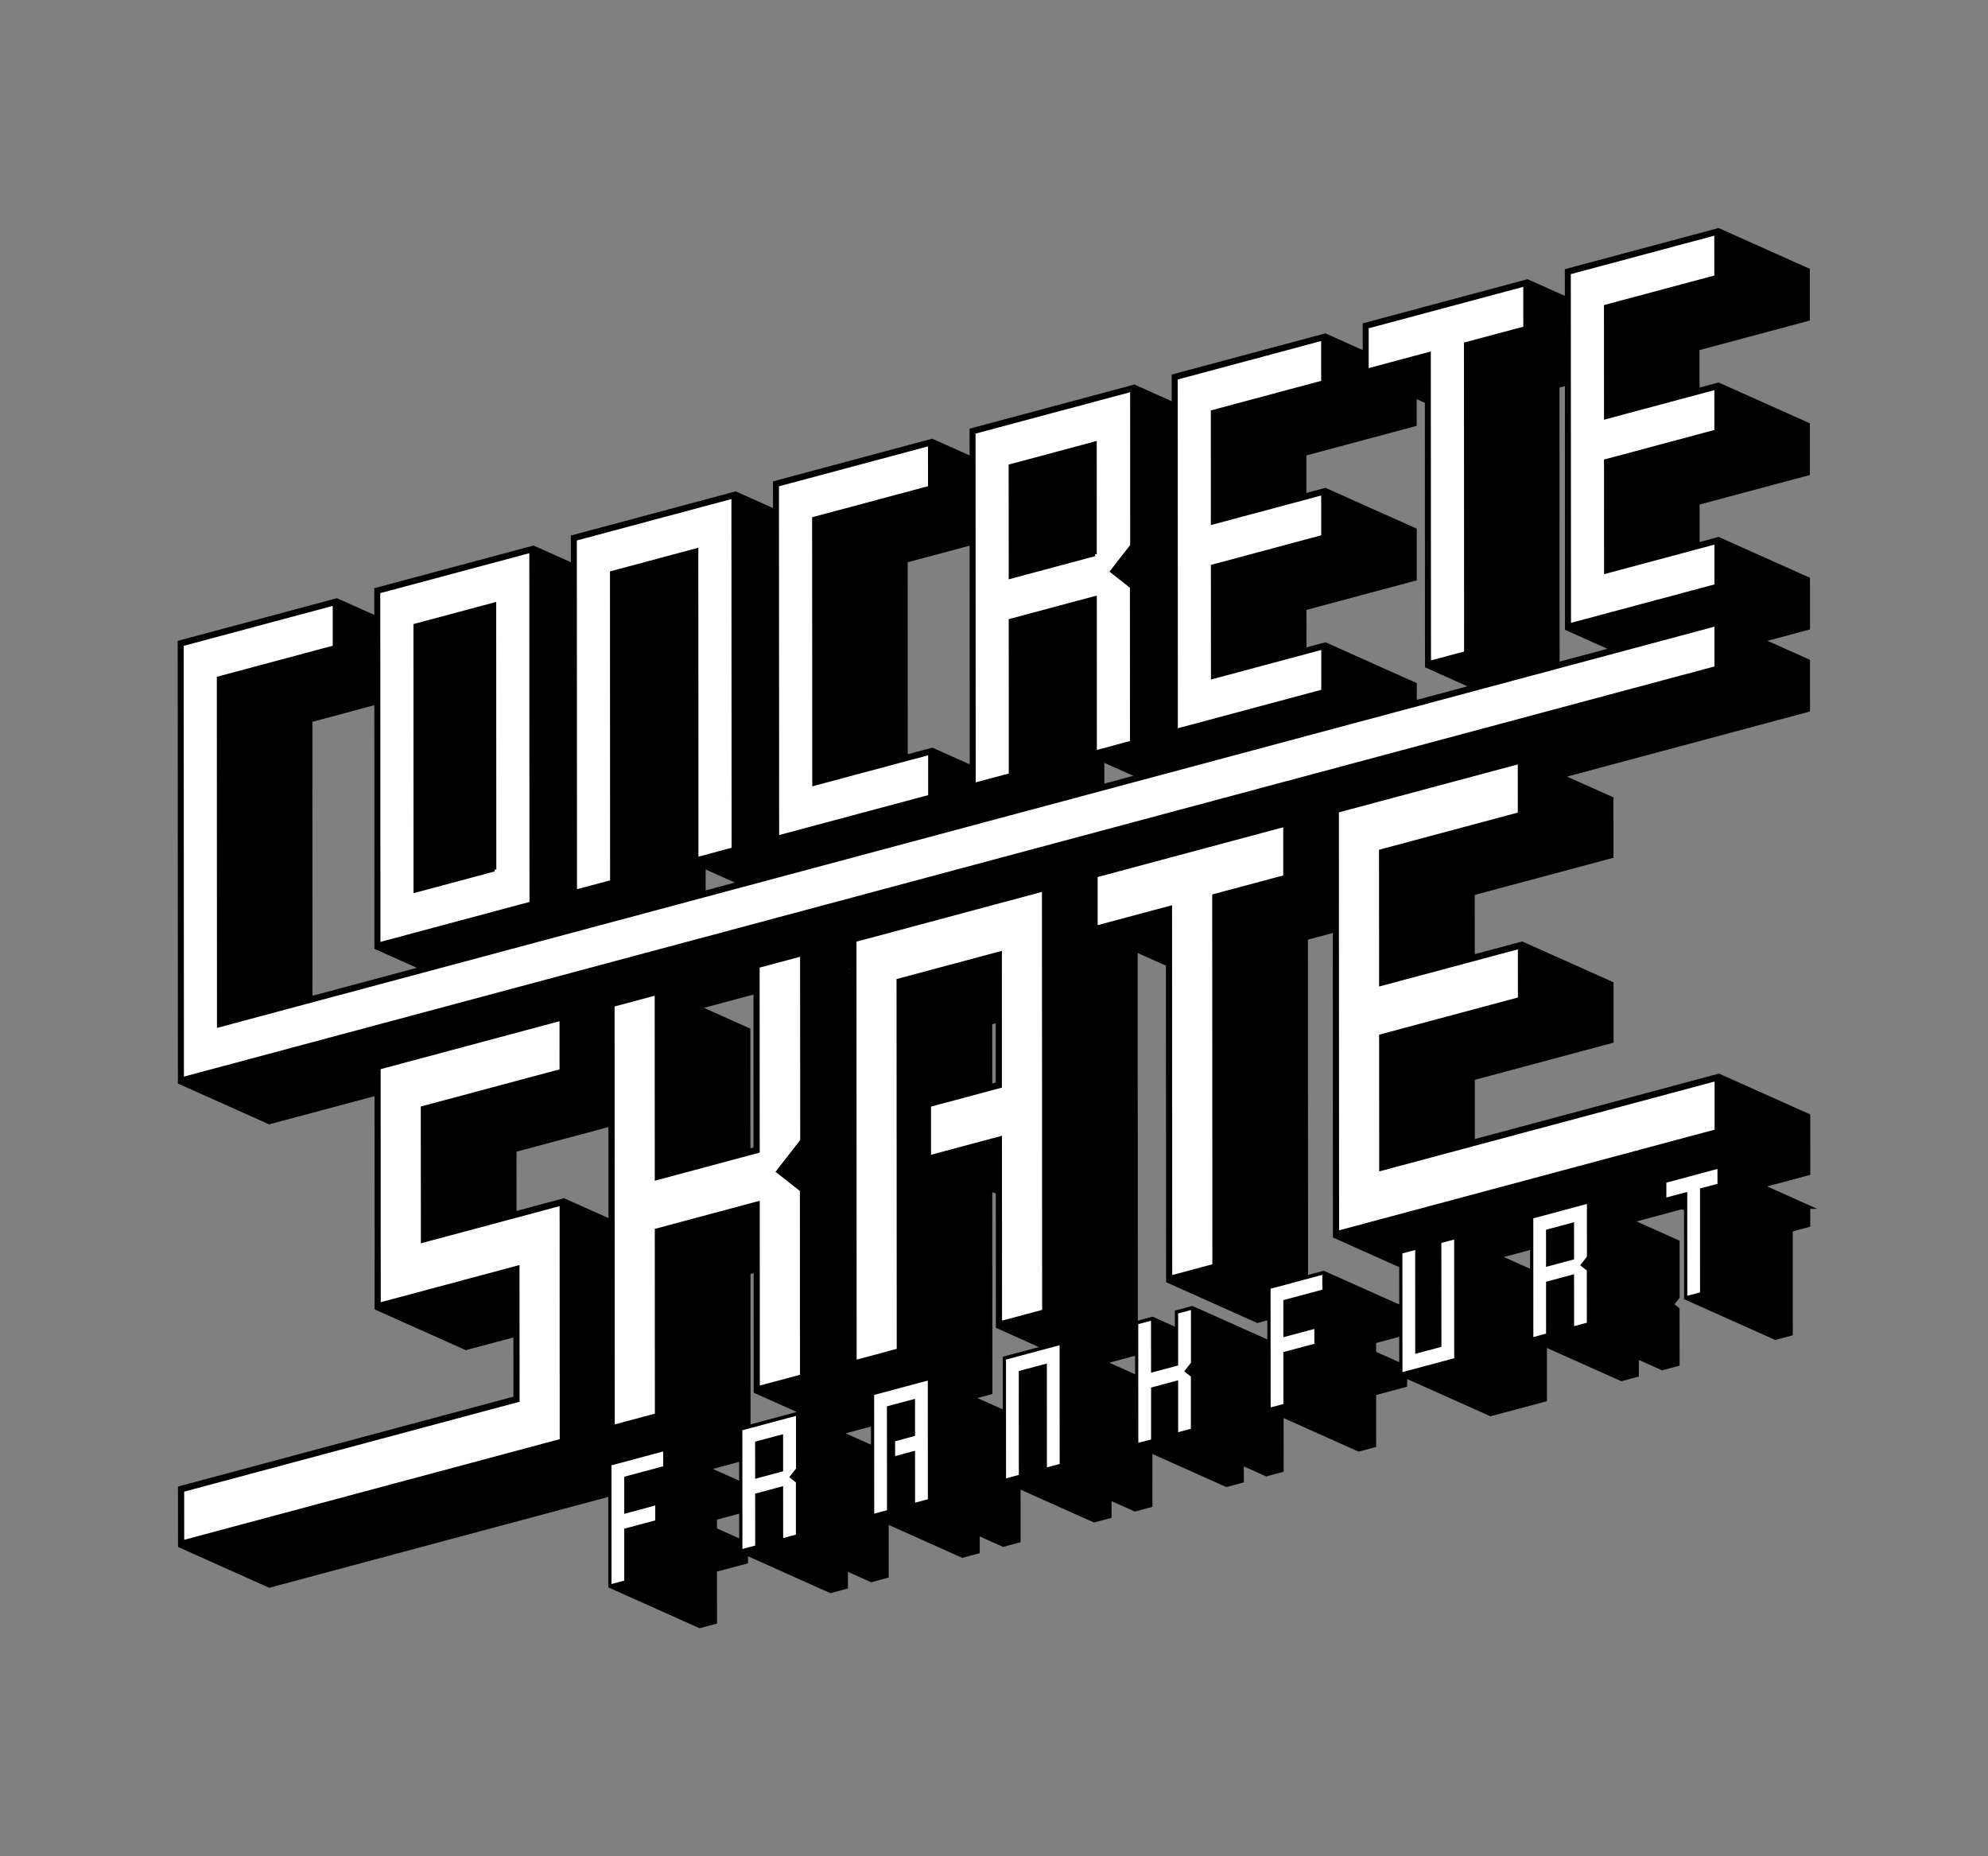
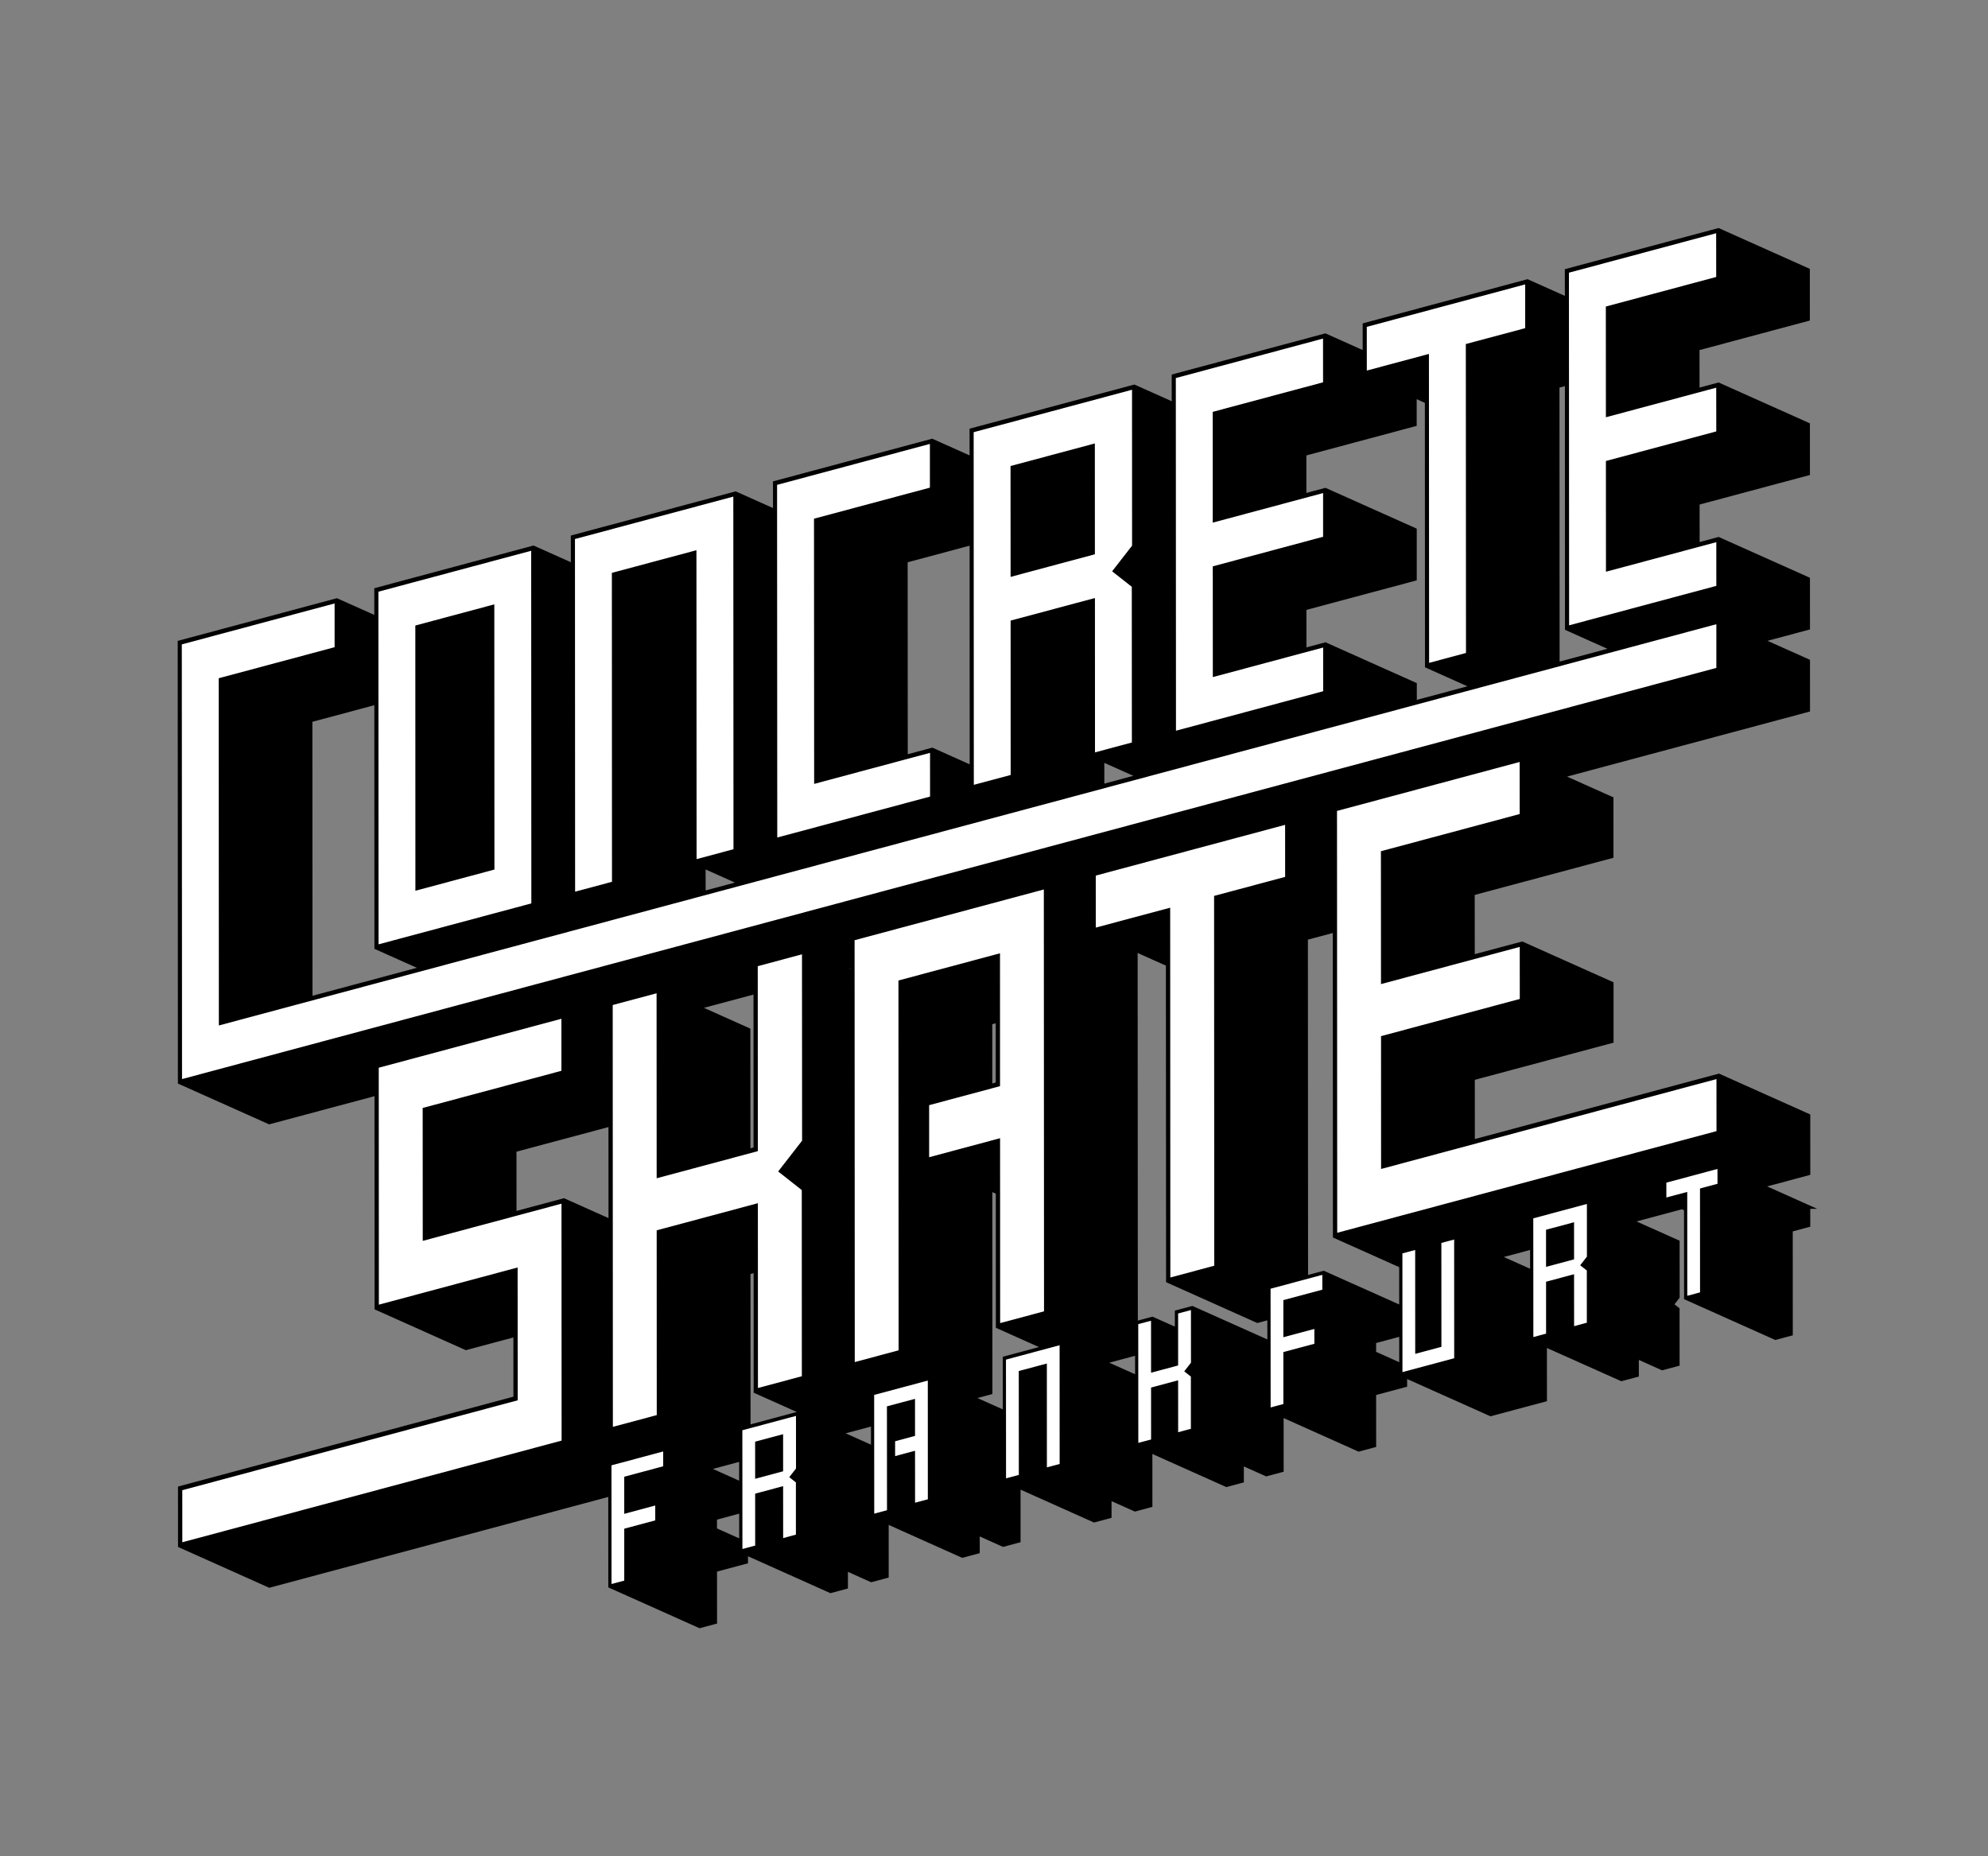
<svg xmlns="http://www.w3.org/2000/svg" version="1.1" id="Ebene_1" x="0px" y="0px" width="133.872px" height="125px" viewBox="0 0 133.872 125" enable-background="new 0 0 133.872 125" xml:space="preserve">
  <rect x="0" y="0" width="133.872" height="125" fill="#808080" stroke="none" />
  <path d="M121.777,81.275l-3.154-1.412l3.155-0.847l-0.001-3.886l-6.03-2.7L99.189,76.87l-0.002-4.251l9.343-2.503l-0.001-3.886  l-6.028-2.698l-3.317,0.887l-0.004-4.251l9.345-2.503l-0.001-3.887l-3.377-1.512l16.612-4.451l-0.001-3.3l-3.112-1.393l3.111-0.833  l-0.002-3.299l-6.029-2.698l-1.4,0.376l-0.001-2.79l7.429-1.99l-0.002-3.299l-6.03-2.699l-1.401,0.376l-0.003-2.789l7.431-1.99  l-0.001-3.3l-6.029-2.698l-10.215,2.735l0.002,1.897l-2.649-1.187l-10.966,2.939v1.895l-2.646-1.185L79.029,25.32l0.002,1.895  l-2.649-1.186l-10.965,2.937l0.002,1.897l-2.652-1.187l-10.588,2.838l0.001,1.895l-2.648-1.186l-10.965,2.938l0.001,1.895  L35.92,36.87l-10.589,2.838v1.894l-2.65-1.185l-10.587,2.838l0.013,29.628l6.029,2.697l7.21-1.93l0.005,14.438l6.03,2.699  l3.318-0.888l0.002,4.25l-22.588,6.052l0.002,3.887l6.029,2.699l22.943-6.149l0.003,6.173l6.029,2.699l1.04-0.278l-0.002-3.498  l2.087-0.56v-0.573l5.687,2.548l1.041-0.277v-1.221l1.704,0.763l1.042-0.279l-0.001-3.645l5.092,2.281l1.04-0.279v-1.226  l1.709,0.767l1.04-0.278l-0.001-3.64l5.087,2.277l1.041-0.279v-1.225l1.71,0.767l1.041-0.28l-0.002-3.662l5.119,2.292l1.042-0.279  l-0.001-1.174l1.642,0.735l1.039-0.279l-0.003-3.703l-0.027-0.021l5.217,2.336l1.042-0.28l-0.002-3.498l2.087-0.559v-0.618  l5.753,2.574l3.663-0.981l-0.002-3.682l5.15,2.301l1.041-0.277l-0.003-1.221l1.706,0.765l1.041-0.279l-0.003-3.703l-0.392-0.31  l0.398-0.51l-0.002-3.711l-3.151-1.41l3.444-0.924l0.257,0.116l0.004,5.989l6.027,2.698l1.039-0.278l-0.002-6.998l1.179-0.316  V81.275z M103.163,85.633l-2.275-1.017l2.275-0.609V85.633z M96.066,67.643l1.827,0.817l-1.824,0.49L96.066,67.643z M89.886,83.25  l4.462,1.997l0.002,2.792l-5.214-2.332l-1.178,0.314l-0.011-22.843l1.93-0.516L89.886,83.25z M53.691,95.204l-3.276,0.878  l-0.004-10.387l0.466-0.125l0.003,8.132l6.029,2.697l1.87-0.5l0.001,1.582L53.691,95.204z M34.653,77.458l6.448-1.727l0.003,6.492  l-3.133-1.402l-3.316,0.889L34.653,77.458z M53.991,81.038l0.001,1.309l-1.829-0.818L53.991,81.038z M47.294,82.026l-0.001-1.308  l1.827,0.818L47.294,82.026z M60.185,93.203l0.367,0.163l-0.367,0.098V93.203z M66.691,68.874l0.489-0.131v4.251l-0.487,0.132  L66.691,68.874z M68.596,77.121l1.705-0.458l0.001,1.309l-1.706-0.767V77.121z M68.469,64.7l1.826-0.489v1.306L68.469,64.7z   M47.628,98.886l2.273-0.608v1.628L47.628,98.886z M81.757,61.14v1.306l-1.827-0.817L81.757,61.14z M44.263,97.731l-0.254,0.067  v-0.183L44.263,97.731z M66.702,93.776l-0.007-13.697l0.49,0.22l0.004,9.031l3.154,1.412l-2.69,0.72l0.003,3.641l-2.212-0.988  L66.702,93.776z M76.496,91.151l-0.014-27.174l2.157,0.965l0.012,21.317l6.027,2.699l0.792-0.212l0.001,1.647l-5.183-2.317  l-1.046,0.28v1.175L77.6,88.797l-1.039,0.28l0.003,3.661l-2.242-1.004L76.496,91.151z M89.874,56.73l-0.521-0.233l0.521-0.139V56.73  z M73.629,61.085l-0.524-0.235l0.524-0.139V61.085z M57.386,65.469l-0.567-0.254l0.567-0.15V65.469z M50.871,77.369l-0.464,0.125  l-0.005-8.145l-3.376-1.511l3.842-1.028L50.871,77.369z M41.099,69.772l-0.481-0.216l0.481-0.128V69.772z M37.812,85.369v1.306  l-1.824-0.817L37.812,85.369z M48.155,102.235l1.748-0.47v2.024l-1.748-0.782V102.235z M96.075,80.093l1.826,0.819L96.076,81.4  L96.075,80.093z M31.539,84.934l1.826,0.817l-1.824,0.49L31.539,84.934z M92.541,91.115v-0.773l1.809-0.485l0.001,2.069  L92.541,91.115z M104.888,26.003l0.62-0.165l0.005,16.491l3.111,1.391l-3.727,0.998L104.888,26.003z M20.909,48.508l4.425-1.184  l0.007,16.487l3.11,1.392l-7.534,2.018L20.909,48.508z M60.995,37.767l4.426-1.186l0.005,15.085l-2.648-1.186l-1.777,0.475  L60.995,37.767z M31.519,61.569l0.571,0.256l-0.571,0.152V61.569z M85.211,37.187V36.78l0.57,0.254L85.211,37.187z M74.238,51.174  l2.461,1.1l-2.46,0.66L74.238,51.174z M85.217,47.588V47.18l0.569,0.257L85.217,47.588z M76.216,40.974l0.001,0.407l-0.571-0.254  L76.216,40.974z M72.169,40.69l-0.568,0.151v-0.408L72.169,40.69z M49.869,59.463l-2.478,0.665l-0.003-1.775L49.869,59.463z   M58.938,54.63l-0.57,0.154v-0.41L58.938,54.63z M111.69,40.087l0.572,0.254l-0.572,0.154V40.087z M111.685,29.685l0.573,0.254  l-0.57,0.155L111.685,29.685z M96.078,27.045l0.008,17.809l3.111,1.392l-3.915,1.049l-0.001-1.211l-6.03-2.699l-1.401,0.376  l-0.003-2.787l7.43-1.991v-3.301l-6.029-2.698l-1.402,0.375l-0.001-2.788l7.428-1.99v-1.896L96.078,27.045z M98.71,24.946  l-0.57-0.256l0.57-0.153V24.946z M76.232,30.983l-0.593-0.266l0.593-0.156V30.983z M49.385,38.163l-0.573-0.256l0.573-0.153V38.163z   M35.772,41.81l-0.571-0.255l0.571-0.153V41.81z M18.284,70.642l0.569,0.257l-0.569,0.15V70.642z" />
  <path fill="none" stroke="#000000" stroke-width="0.254" stroke-miterlimit="10" d="M121.777,81.275l-3.154-1.412l3.155-0.847  l-0.001-3.886l-6.03-2.7L99.189,76.87l-0.002-4.251l9.343-2.503l-0.001-3.886l-6.028-2.698l-3.317,0.887l-0.004-4.251l9.345-2.503  l-0.001-3.887l-3.377-1.512l16.612-4.451l-0.001-3.3l-3.112-1.393l3.111-0.833l-0.002-3.299l-6.029-2.698l-1.4,0.376l-0.001-2.79  l7.429-1.99l-0.002-3.299l-6.03-2.699l-1.401,0.376l-0.003-2.789l7.431-1.99l-0.001-3.3l-6.029-2.698l-10.215,2.735l0.002,1.897  l-2.649-1.187l-10.966,2.939v1.895l-2.646-1.185L79.029,25.32l0.002,1.895l-2.649-1.186l-10.965,2.937l0.002,1.897l-2.652-1.187  l-10.588,2.838l0.001,1.895l-2.648-1.186l-10.965,2.938l0.001,1.895L35.92,36.87l-10.589,2.838v1.894l-2.65-1.185l-10.587,2.838  l0.013,29.628l6.029,2.697l7.21-1.93l0.005,14.438l6.03,2.699l3.318-0.888l0.002,4.25l-22.588,6.052l0.002,3.887l6.029,2.699  l22.943-6.149l0.003,6.173l6.029,2.699l1.04-0.278l-0.002-3.498l2.087-0.56v-0.573l5.687,2.548l1.041-0.277v-1.221l1.704,0.763  l1.042-0.279l-0.001-3.645l5.092,2.281l1.04-0.279v-1.226l1.709,0.767l1.04-0.278l-0.001-3.64l5.087,2.277l1.041-0.279v-1.225  l1.71,0.767l1.041-0.28l-0.002-3.662l5.119,2.292l1.042-0.279l-0.001-1.174l1.642,0.735l1.039-0.279l-0.003-3.703l-0.027-0.021  l5.217,2.336l1.042-0.28l-0.002-3.498l2.087-0.559v-0.618l5.753,2.574l3.663-0.981l-0.002-3.682l5.15,2.301l1.041-0.277  l-0.003-1.221l1.706,0.765l1.041-0.279l-0.003-3.703l-0.392-0.31l0.398-0.51l-0.002-3.711l-3.151-1.41l3.444-0.924l0.257,0.116  l0.004,5.989l6.027,2.698l1.039-0.278l-0.002-6.998l1.179-0.316V81.275z M103.163,85.633l-2.275-1.017l2.275-0.609V85.633z   M96.066,67.643l1.827,0.817l-1.824,0.49L96.066,67.643z M89.886,83.25l4.462,1.997l0.002,2.792l-5.214-2.332l-1.178,0.314  l-0.011-22.843l1.93-0.516L89.886,83.25z M53.691,95.204l-3.276,0.878l-0.004-10.387l0.466-0.125l0.003,8.132l6.029,2.697l1.87-0.5  l0.001,1.582L53.691,95.204z M34.653,77.458l6.448-1.727l0.003,6.492l-3.133-1.402l-3.316,0.889L34.653,77.458z M53.991,81.038  l0.001,1.309l-1.829-0.818L53.991,81.038z M47.294,82.026l-0.001-1.308l1.827,0.818L47.294,82.026z M60.185,93.203l0.367,0.163  l-0.367,0.098V93.203z M66.691,68.874l0.489-0.131v4.251l-0.487,0.132L66.691,68.874z M68.596,77.121l1.705-0.458l0.001,1.309  l-1.706-0.767V77.121z M68.469,64.7l1.826-0.489v1.306L68.469,64.7z M47.628,98.886l2.273-0.608v1.628L47.628,98.886z M81.757,61.14  v1.306l-1.827-0.817L81.757,61.14z M44.263,97.731l-0.254,0.067v-0.183L44.263,97.731z M66.702,93.776l-0.007-13.697l0.49,0.22  l0.004,9.031l3.154,1.412l-2.69,0.72l0.003,3.641l-2.212-0.988L66.702,93.776z M76.496,91.151l-0.014-27.174l2.157,0.965  l0.012,21.317l6.027,2.699l0.792-0.212l0.001,1.647l-5.183-2.317l-1.046,0.28v1.175L77.6,88.797l-1.039,0.28l0.003,3.661  l-2.242-1.004L76.496,91.151z M89.874,56.73l-0.521-0.233l0.521-0.139V56.73z M73.629,61.085l-0.524-0.235l0.524-0.139V61.085z   M57.386,65.469l-0.567-0.254l0.567-0.15V65.469z M50.871,77.369l-0.464,0.125l-0.005-8.145l-3.376-1.511l3.842-1.028L50.871,77.369  z M41.099,69.772l-0.481-0.216l0.481-0.128V69.772z M37.812,85.369v1.306l-1.824-0.817L37.812,85.369z M48.155,102.235l1.748-0.47  v2.024l-1.748-0.782V102.235z M96.075,80.093l1.826,0.819L96.076,81.4L96.075,80.093z M31.539,84.934l1.826,0.817l-1.824,0.49  L31.539,84.934z M92.541,91.115v-0.773l1.809-0.485l0.001,2.069L92.541,91.115z M104.888,26.003l0.62-0.165l0.005,16.491  l3.111,1.391l-3.727,0.998L104.888,26.003z M20.909,48.508l4.425-1.184l0.007,16.487l3.11,1.392l-7.534,2.018L20.909,48.508z   M60.995,37.767l4.426-1.186l0.005,15.085l-2.648-1.186l-1.777,0.475L60.995,37.767z M31.519,61.569l0.571,0.256l-0.571,0.152  V61.569z M85.211,37.187V36.78l0.57,0.254L85.211,37.187z M74.238,51.174l2.461,1.1l-2.46,0.66L74.238,51.174z M85.217,47.588V47.18  l0.569,0.257L85.217,47.588z M76.216,40.974l0.001,0.407l-0.571-0.254L76.216,40.974z M72.169,40.69l-0.568,0.151v-0.408  L72.169,40.69z M49.869,59.463l-2.478,0.665l-0.003-1.775L49.869,59.463z M58.938,54.63l-0.57,0.154v-0.41L58.938,54.63z   M111.69,40.087l0.572,0.254l-0.572,0.154V40.087z M111.685,29.685l0.573,0.254l-0.57,0.155L111.685,29.685z M96.078,27.045  l0.008,17.809l3.111,1.392l-3.915,1.049l-0.001-1.211l-6.03-2.699l-1.401,0.376l-0.003-2.787l7.43-1.991v-3.301l-6.029-2.698  l-1.402,0.375l-0.001-2.788l7.428-1.99v-1.896L96.078,27.045z M98.71,24.946l-0.57-0.256l0.57-0.153V24.946z M76.232,30.983  l-0.593-0.266l0.593-0.156V30.983z M49.385,38.163l-0.573-0.256l0.573-0.153V38.163z M35.772,41.81l-0.571-0.255l0.571-0.153V41.81z   M18.284,70.642l0.569,0.257l-0.569,0.15V70.642z" />
  <path fill="#FFFFFF" d="M25.481,39.845l10.289-2.757l0.011,23.747l-10.289,2.757L25.481,39.845z M33.295,58.556l-0.008-17.858  l-5.319,1.425l0.005,17.86L33.295,58.556 M38.718,36.298l0.01,23.748l2.483-0.666l-0.008-20.803l5.695-1.526l0.01,20.802  l2.485-0.666l-0.012-23.746L38.718,36.298z M52.328,32.65l0.013,23.748l10.289-2.756l-0.001-2.946l-7.804,2.092l-0.01-17.859  l7.805-2.09l-0.001-2.945L52.328,32.65z M76.231,26.246l0.003,10.499l-1.344,1.727l1.325,1.042L76.22,50l-2.483,0.665l-0.004-10.395  l-5.678,1.521l0.003,10.395l-2.481,0.664l-0.011-23.746L76.231,26.246z M73.73,37.325l-0.003-7.464l-5.678,1.521l0.005,7.465  L73.73,37.325 M79.18,25.458l0.01,23.748l9.912-2.658l-0.001-2.944l-7.429,1.991l-0.004-7.457l7.429-1.992v-2.944l-7.431,1.992  l-0.003-7.459l7.432-1.99l-0.003-2.945L79.18,25.458z M92.04,22.01l0.001,2.944l4.183-1.121l0.012,20.804l2.484-0.666l-0.011-20.804  l3.997-1.069l-0.001-2.946L92.04,22.01z M105.652,18.363l0.012,23.746l9.914-2.656l-0.002-2.943l-7.43,1.99l-0.004-7.457l7.432-1.99  l-0.004-2.945l-7.429,1.99l-0.004-7.456l7.432-1.991l-0.003-2.945L105.652,18.363z M12.243,43.393l0.015,29.272l103.321-27.688  v-2.942L14.738,69.055l-0.01-23.382l7.805-2.091l-0.001-2.946L12.243,43.393z M37.805,68.604l0.001,3.504l-9.343,2.502l0.005,8.95  l9.343-2.504l0.008,15.954l-25.542,6.846l-0.002-3.506l22.587-6.054l-0.005-8.944l-9.344,2.504l-0.008-15.956L37.805,68.604z   M51.027,65.061l0.006,12.457l-6.813,1.827l-0.006-12.458l-2.954,0.792l0.011,28.405l2.955-0.791L44.221,82.85l6.814-1.826  l0.005,12.444l2.956-0.792l-0.005-12.538l-1.59-1.251l1.612-2.074l-0.007-12.549L51.027,65.061z M57.548,63.314l0.012,28.408  l2.953-0.792l-0.012-24.904l6.839-1.831l0.002,8.947l-4.774,1.279v3.506l4.777-1.28l0.005,12.449l2.955-0.79l-0.013-28.409  L57.548,63.314z M73.789,58.962l0.001,3.502l5.01-1.34l0.011,24.902l2.957-0.792L81.757,60.33l4.784-1.28l-0.002-3.505  L73.789,58.962z M90.034,54.608l0.014,28.407l25.541-6.845l-0.002-3.505l-22.585,6.053l-0.003-8.945l9.343-2.503l-0.002-3.505  l-9.344,2.503l-0.005-8.947l9.345-2.504l-0.003-3.506L90.034,54.608z" />
-   <path fill="none" stroke="#000000" stroke-width="0.254" stroke-miterlimit="10" d="M25.481,39.845l10.289-2.757l0.011,23.747  l-10.289,2.757L25.481,39.845z M33.295,58.556l-0.008-17.858l-5.319,1.425l0.005,17.86L33.295,58.556 M38.718,36.298l0.01,23.748  l2.483-0.666l-0.008-20.803l5.695-1.526l0.01,20.802l2.485-0.666l-0.012-23.746L38.718,36.298z M52.328,32.65l0.013,23.748  l10.289-2.756l-0.001-2.946l-7.804,2.092l-0.01-17.859l7.805-2.09l-0.001-2.945L52.328,32.65z M76.231,26.246l0.003,10.499  l-1.344,1.727l1.325,1.042L76.22,50l-2.483,0.665l-0.004-10.395l-5.678,1.521l0.003,10.395l-2.481,0.664l-0.011-23.746  L76.231,26.246z M73.73,37.325l-0.003-7.464l-5.678,1.521l0.005,7.465L73.73,37.325 M79.18,25.458l0.01,23.748l9.912-2.658  l-0.001-2.944l-7.429,1.991l-0.004-7.457l7.429-1.992v-2.944l-7.431,1.992l-0.003-7.459l7.432-1.99l-0.003-2.945L79.18,25.458z   M92.04,22.01l0.001,2.944l4.183-1.121l0.012,20.804l2.484-0.666l-0.011-20.804l3.997-1.069l-0.001-2.946L92.04,22.01z   M105.652,18.363l0.012,23.746l9.914-2.656l-0.002-2.943l-7.43,1.99l-0.004-7.457l7.432-1.99l-0.004-2.945l-7.429,1.99l-0.004-7.456  l7.432-1.991l-0.003-2.945L105.652,18.363z M12.243,43.393l0.015,29.272l103.321-27.688v-2.942L14.738,69.055l-0.01-23.382  l7.805-2.091l-0.001-2.946L12.243,43.393z M37.805,68.604l0.001,3.504l-9.343,2.502l0.005,8.95l9.343-2.504l0.008,15.954  l-25.542,6.846l-0.002-3.506l22.587-6.054l-0.005-8.944l-9.344,2.504l-0.008-15.956L37.805,68.604z M51.027,65.061l0.006,12.457  l-6.813,1.827l-0.006-12.458l-2.954,0.792l0.011,28.405l2.955-0.791L44.221,82.85l6.814-1.826l0.005,12.444l2.956-0.792  l-0.005-12.538l-1.59-1.251l1.612-2.074l-0.007-12.549L51.027,65.061z M57.548,63.314l0.012,28.408l2.953-0.792l-0.012-24.904  l6.839-1.831l0.002,8.947l-4.774,1.279v3.506l4.777-1.28l0.005,12.449l2.955-0.79l-0.013-28.409L57.548,63.314z M73.789,58.962  l0.001,3.502l5.01-1.34l0.011,24.902l2.957-0.792L81.757,60.33l4.784-1.28l-0.002-3.505L73.789,58.962z M90.034,54.608l0.014,28.407  l25.541-6.845l-0.002-3.505l-22.585,6.053l-0.003-8.945l9.343-2.503l-0.002-3.505l-9.344,2.503l-0.005-8.947l9.345-2.504  l-0.003-3.506L90.034,54.608z" />
  <path fill="#FFFFFF" d="M44.596,97.824l0.001,0.867l-2.624,0.705l0.001,2.629l2.087-0.561l0.001,0.87l-2.088,0.561v3.497  l-0.732,0.194l-0.002-7.862L44.596,97.824z M50.053,96.362l0.004,7.866l0.734-0.197l-0.002-3.496l2.009-0.54l0.003,3.497  l0.733-0.198l-0.001-3.438l-0.472-0.373l0.479-0.613l-0.001-3.441L50.053,96.362z M52.798,99.125l-2.009,0.54l-0.002-2.631  l2.01-0.538L52.798,99.125 M58.929,93.982l0.005,7.866l0.734-0.197l-0.005-6.995l2.017-0.54l0.001,2.627l-1.342,0.361l0.001,0.868  l1.341-0.359l0.003,3.498l0.734-0.196l-0.002-7.865L58.929,93.982z M67.805,91.605l0.005,7.865l0.735-0.196l-0.004-6.997l2.017-0.54  l0.003,6.995l0.733-0.195l-0.003-7.867L67.805,91.605z M79.398,88.499v3.499l-1.948,0.523l-0.003-3.5l-0.734,0.195l0.004,7.865  l0.734-0.194L77.45,93.39l1.948-0.521l0.002,3.496l0.731-0.198l-0.001-3.438l-0.471-0.372l0.478-0.614l-0.002-3.442L79.398,88.499z   M85.623,86.83l0.005,7.865l0.731-0.195l-0.001-3.499l2.089-0.559l-0.001-0.869l-2.088,0.558v-2.629l2.624-0.702v-0.869  L85.623,86.83z M97.125,83.748l0.003,6.997l-1.89,0.506l-0.003-6.994l-0.734,0.194l0.003,7.865l3.359-0.899l-0.003-7.865  L97.125,83.748z M103.314,82.091l0.005,7.864l0.731-0.195l-0.001-3.497l2.011-0.539l0.003,3.498l0.732-0.198l-0.001-3.439  l-0.472-0.37l0.478-0.615l-0.001-3.442L103.314,82.091z M106.061,84.854l-2.013,0.54l-0.001-2.632l2.013-0.539L106.061,84.854   M112.275,79.688l0.001,0.87l1.405-0.376l0.003,6.995l0.734-0.196l-0.003-6.997l1.179-0.315l-0.002-0.87L112.275,79.688z" />
  <path fill="none" stroke="#FFFFFF" stroke-width="0.126" stroke-miterlimit="10" d="M44.596,97.824l0.001,0.867l-2.624,0.705  l0.001,2.629l2.087-0.561l0.001,0.87l-2.088,0.561v3.497l-0.732,0.194l-0.002-7.862L44.596,97.824z M50.053,96.362l0.004,7.866  l0.734-0.197l-0.002-3.496l2.009-0.54l0.003,3.497l0.733-0.198l-0.001-3.438l-0.472-0.373l0.479-0.613l-0.001-3.441L50.053,96.362z   M52.798,99.125l-2.009,0.54l-0.002-2.631l2.01-0.538L52.798,99.125 M58.929,93.982l0.005,7.866l0.734-0.197l-0.005-6.995  l2.017-0.54l0.001,2.627l-1.342,0.361l0.001,0.868l1.341-0.359l0.003,3.498l0.734-0.196l-0.002-7.865L58.929,93.982z M67.805,91.605  l0.005,7.865l0.735-0.196l-0.004-6.997l2.017-0.54l0.003,6.995l0.733-0.195l-0.003-7.867L67.805,91.605z M79.398,88.499v3.499  l-1.948,0.523l-0.003-3.5l-0.734,0.195l0.004,7.865l0.734-0.194L77.45,93.39l1.948-0.521l0.002,3.496l0.731-0.198l-0.001-3.438  l-0.471-0.372l0.478-0.614l-0.002-3.442L79.398,88.499z M85.623,86.83l0.005,7.865l0.731-0.195l-0.001-3.499l2.089-0.559  l-0.001-0.869l-2.088,0.558v-2.629l2.624-0.702v-0.869L85.623,86.83z M97.125,83.748l0.003,6.997l-1.89,0.506l-0.003-6.994  l-0.734,0.194l0.003,7.865l3.359-0.899l-0.003-7.865L97.125,83.748z M103.314,82.091l0.005,7.864l0.731-0.195l-0.001-3.497  l2.011-0.539l0.003,3.498l0.732-0.198l-0.001-3.439l-0.472-0.37l0.478-0.615l-0.001-3.442L103.314,82.091z M106.061,84.854  l-2.013,0.54l-0.001-2.632l2.013-0.539L106.061,84.854 M112.275,79.688l0.001,0.87l1.405-0.376l0.003,6.995l0.734-0.196  l-0.003-6.997l1.179-0.315l-0.002-0.87L112.275,79.688z" />
</svg>